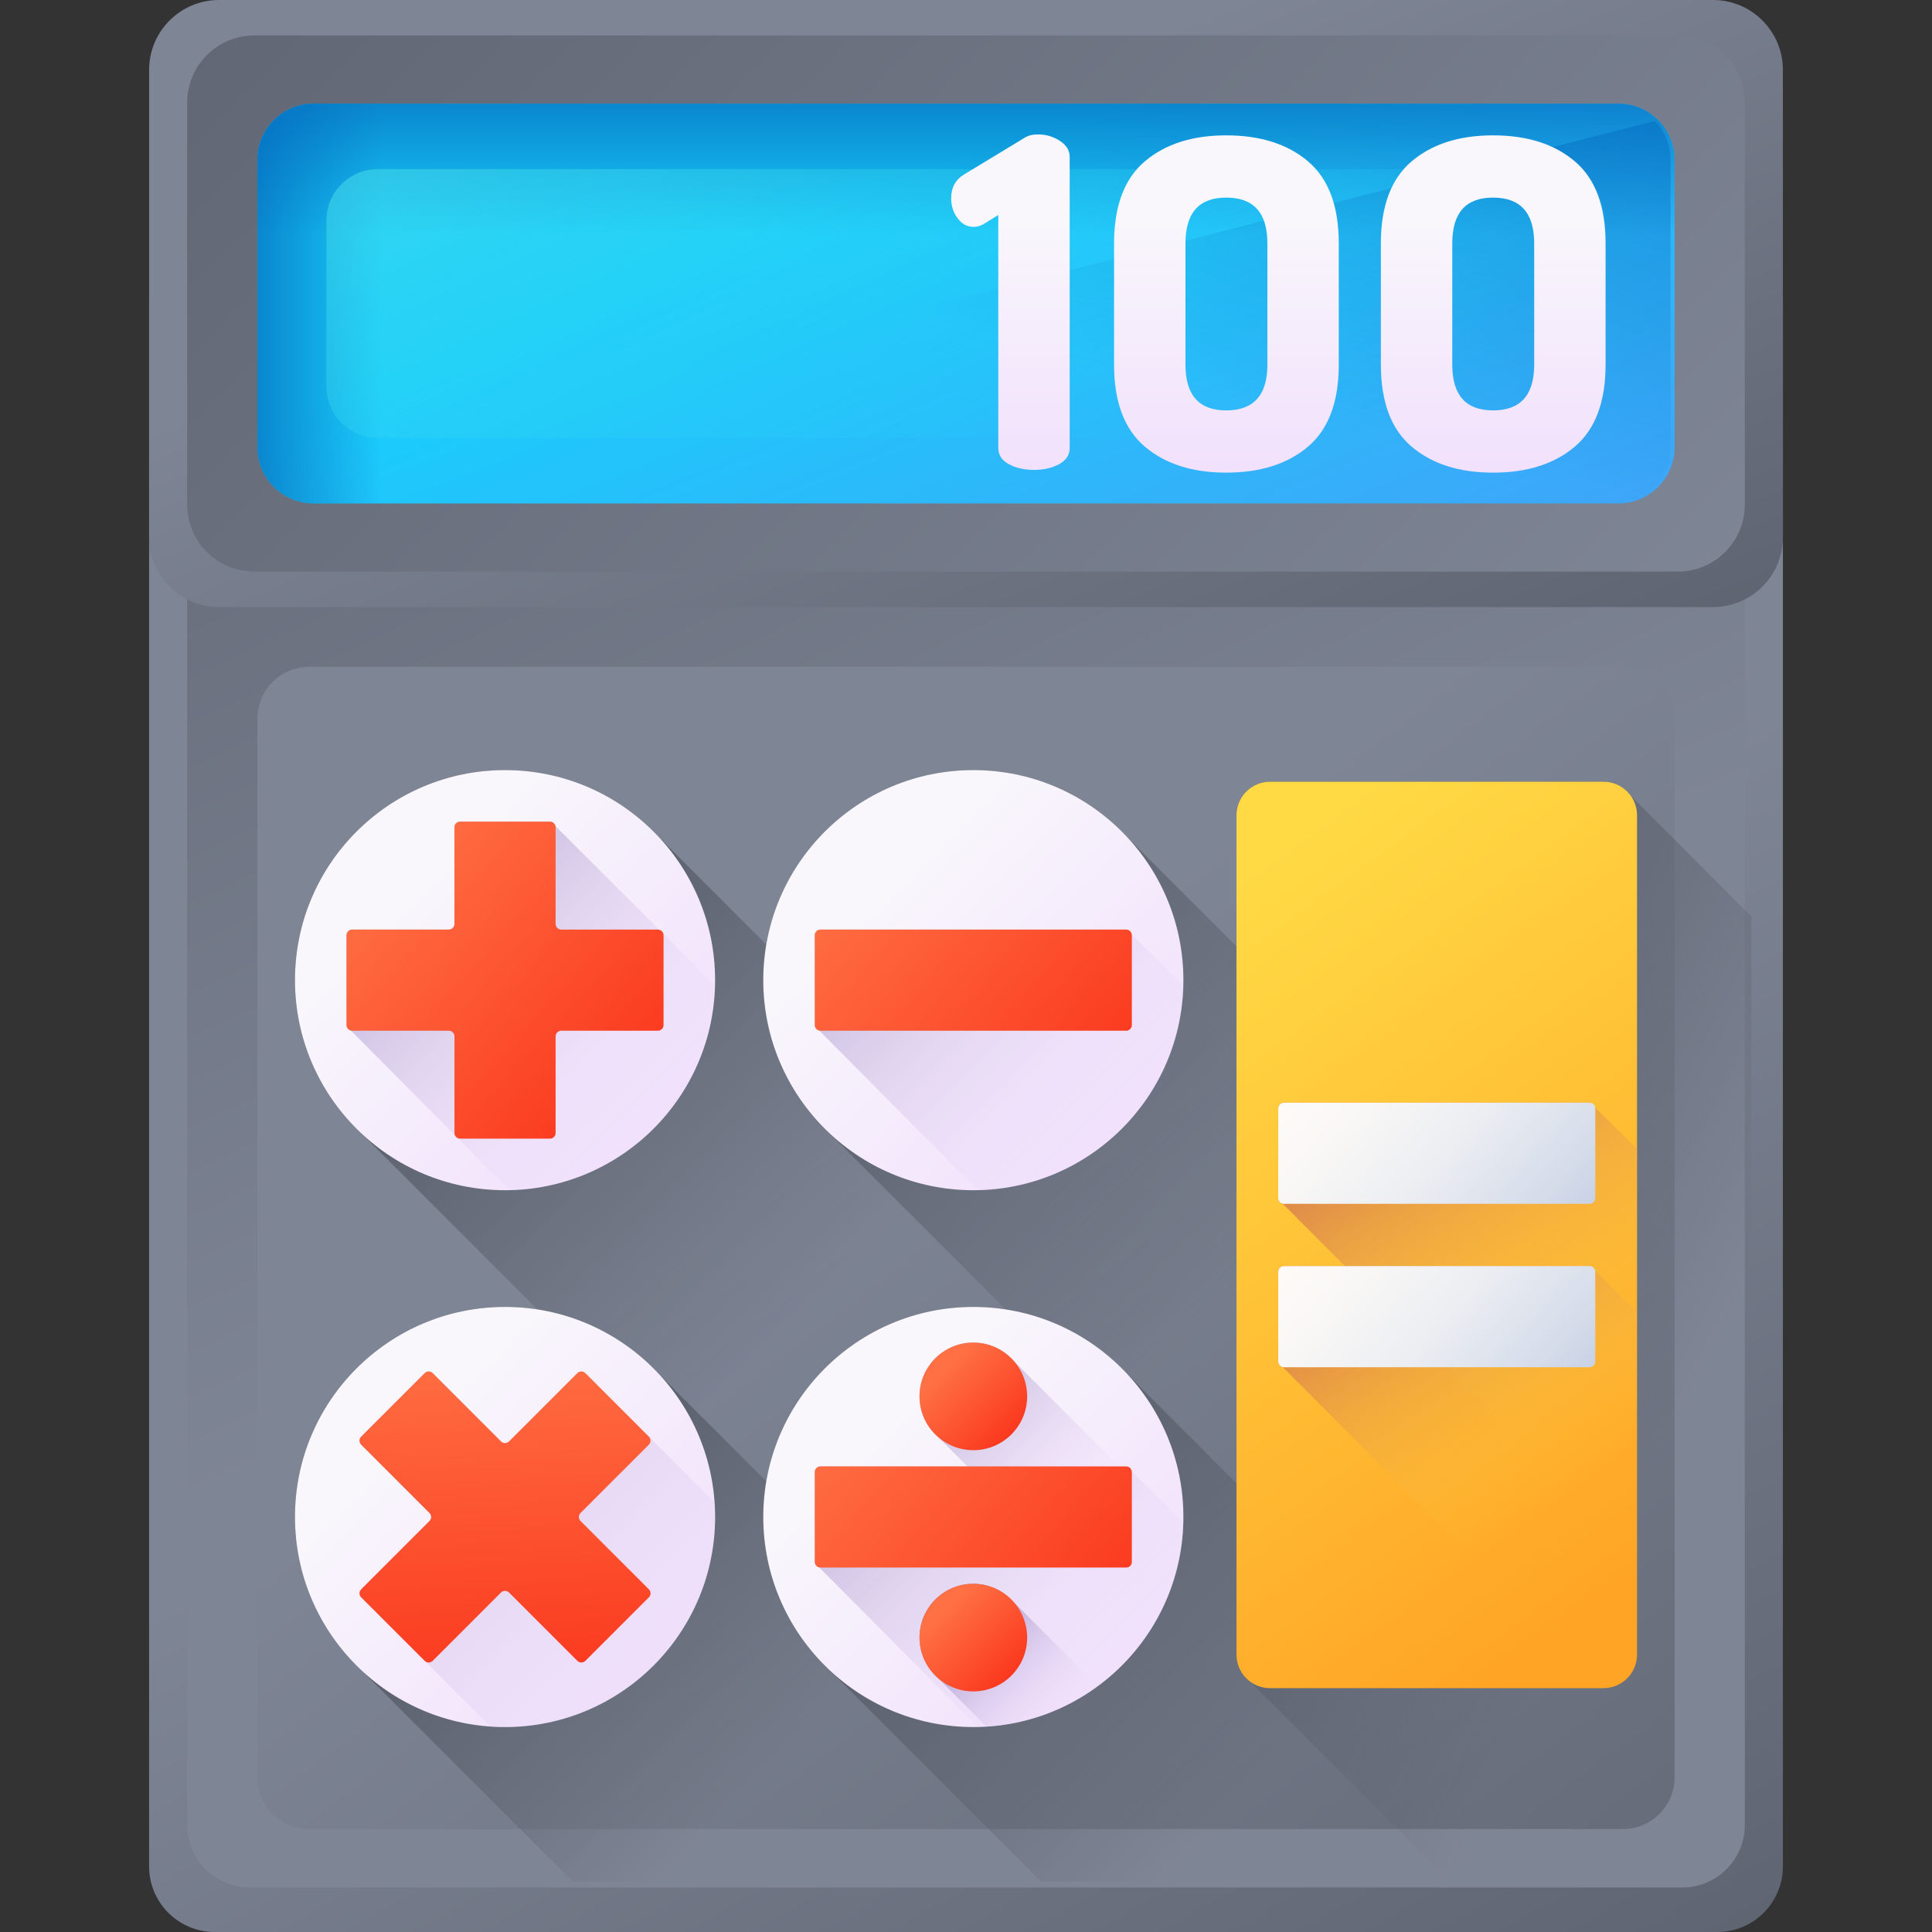
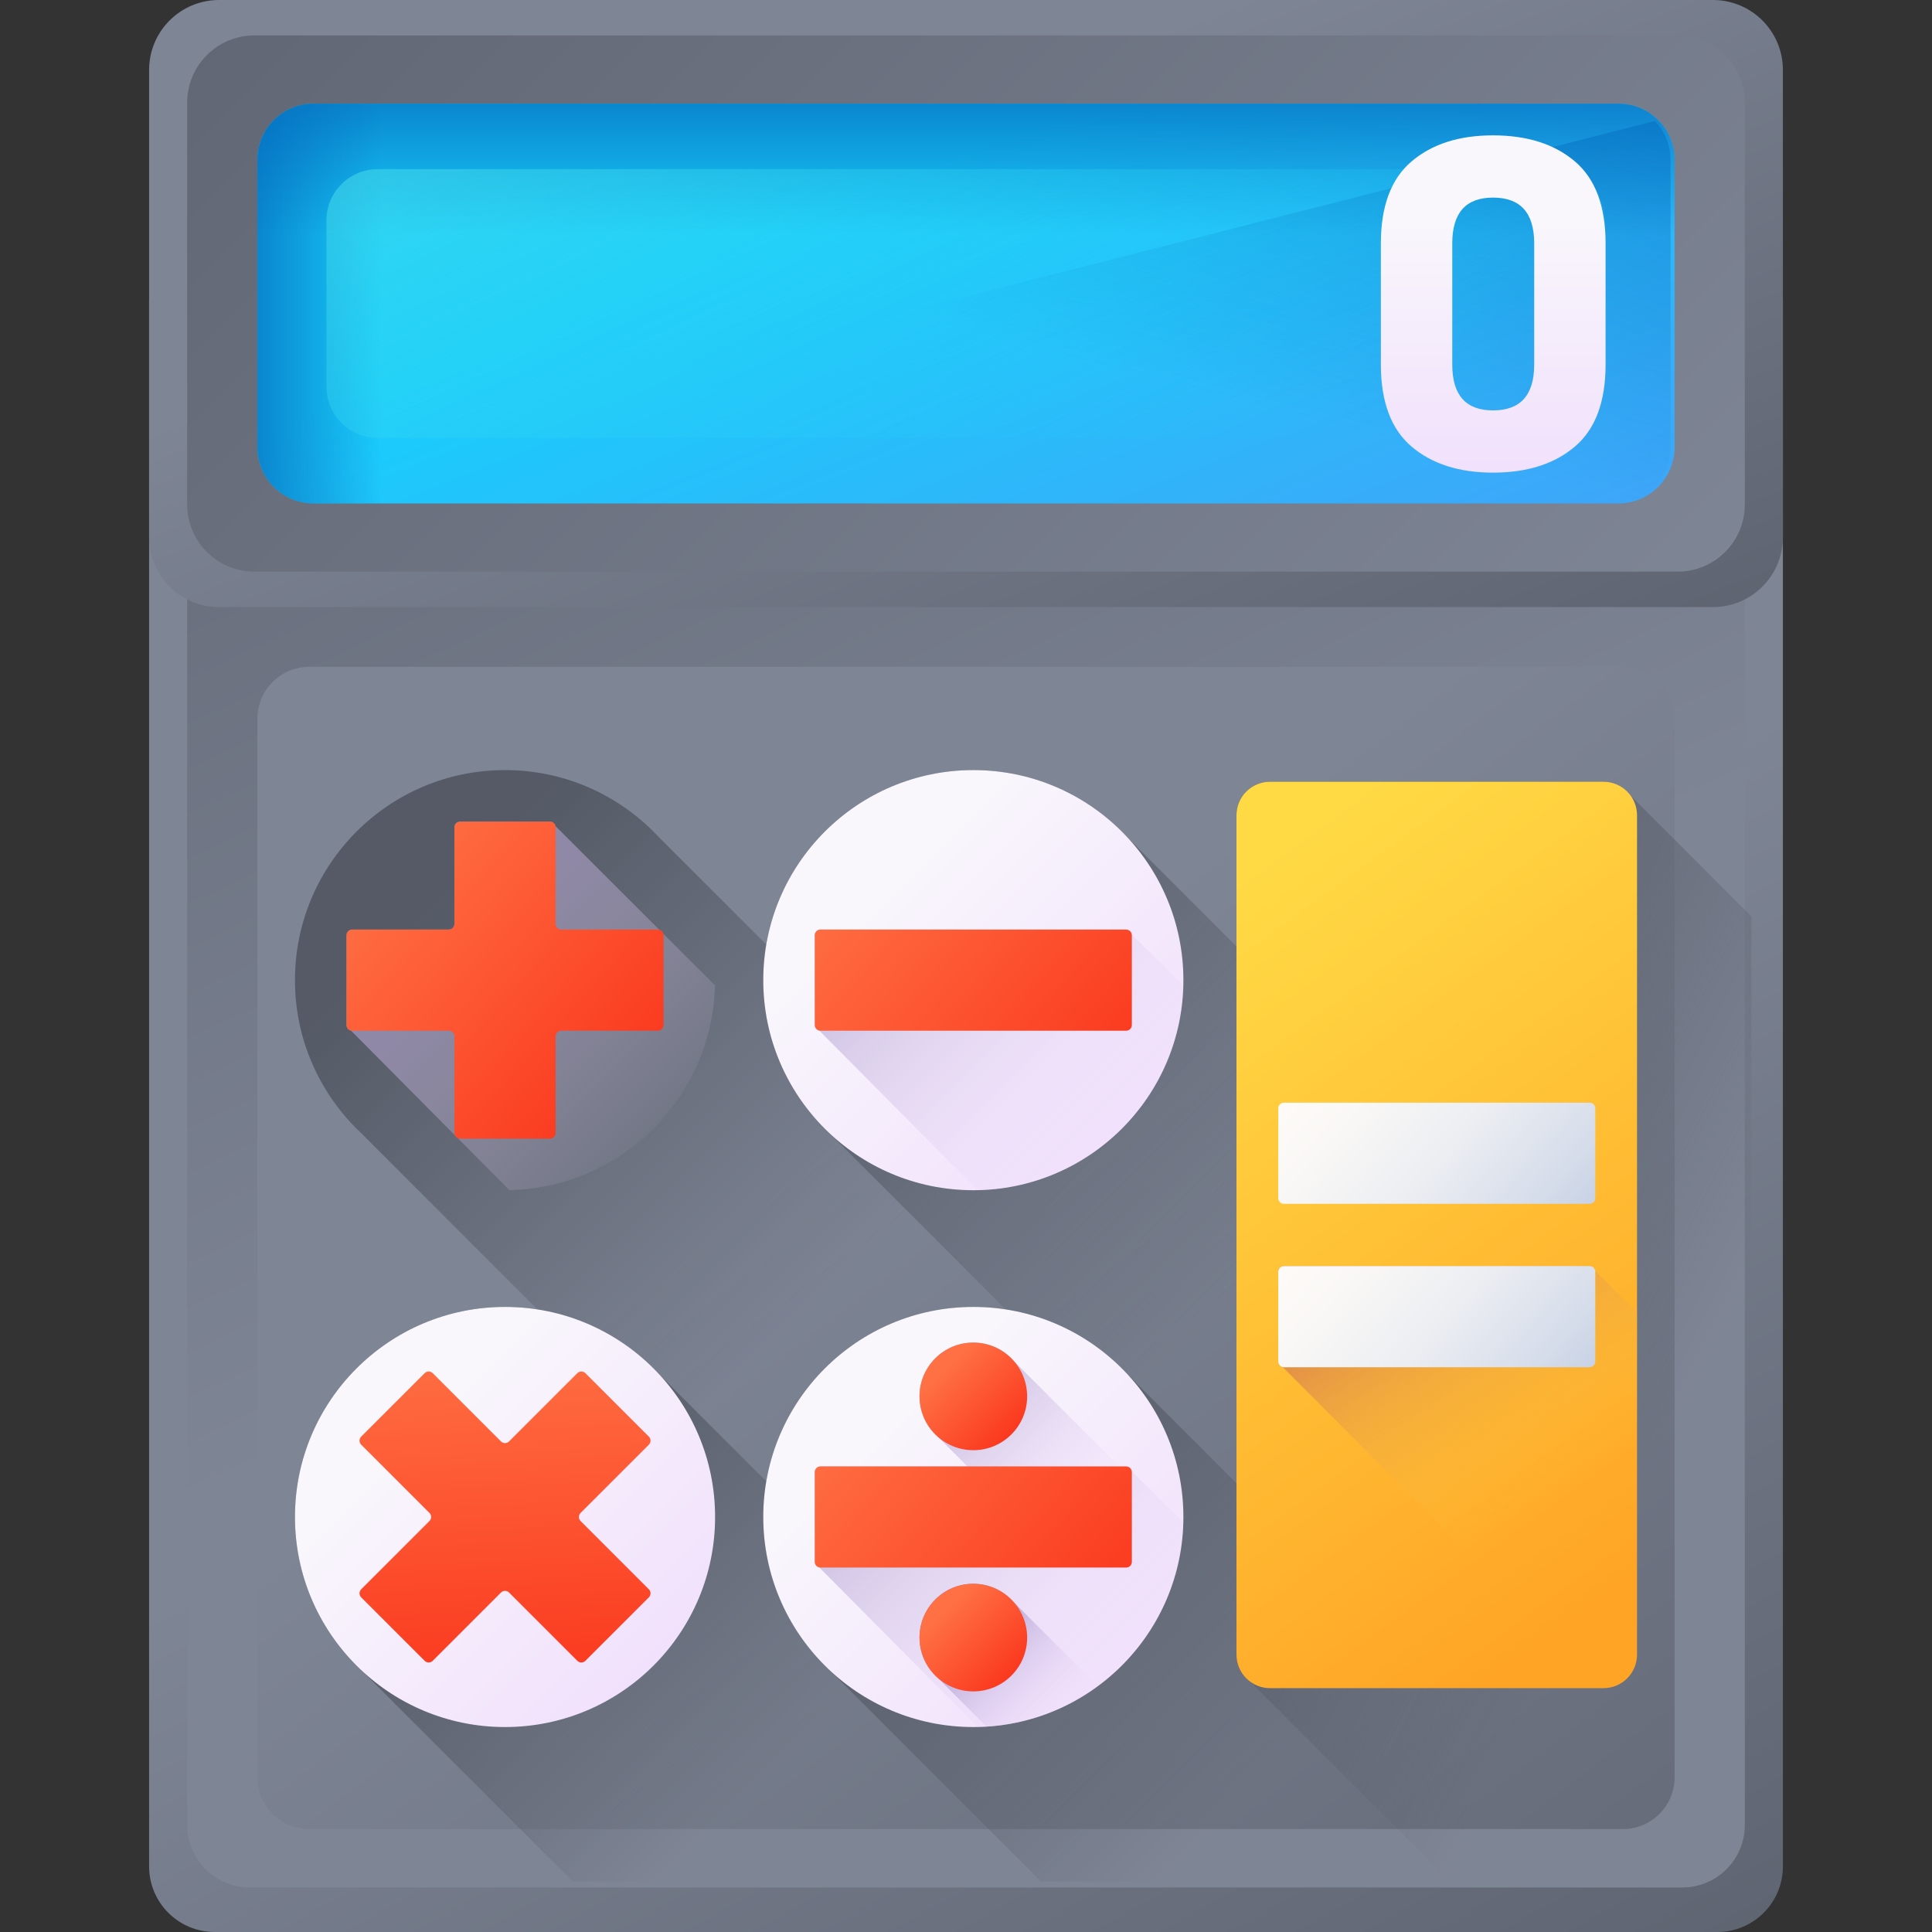
<svg xmlns="http://www.w3.org/2000/svg" xmlns:xlink="http://www.w3.org/1999/xlink" id="Capa_1" height="512" viewBox="0 0 510 510" width="512">
  <rect x="0" y="0" width="510" height="510" fill="#333333" stroke="none" />
  <linearGradient id="lg1">
    <stop offset="0" stop-color="#7e8595" />
    <stop offset="1" stop-color="#555a66" />
  </linearGradient>
  <linearGradient id="SVGID_1_" gradientUnits="userSpaceOnUse" x1="263.362" x2="443.016" xlink:href="#lg1" y1="301.198" y2="627.193" />
  <linearGradient id="SVGID_2_" gradientUnits="userSpaceOnUse" x1="261.634" x2="66.834" xlink:href="#lg1" y1="300.316" y2="-119.345" />
  <linearGradient id="SVGID_3_" gradientUnits="userSpaceOnUse" x1="226.934" x2="522.082" xlink:href="#lg1" y1="292.44" y2="681.452" />
  <linearGradient id="SVGID_4_" gradientUnits="userSpaceOnUse" x1="236.903" x2="333.463" xlink:href="#lg1" y1="34.344" y2="278.632" />
  <linearGradient id="SVGID_5_" gradientUnits="userSpaceOnUse" x1="391.951" x2=".076" xlink:href="#lg1" y1="217.077" y2="-174.798" />
  <linearGradient id="SVGID_6_" gradientUnits="userSpaceOnUse" x1="241.159" x2="315.012" y1="45.11" y2="231.951">
    <stop offset="0" stop-color="#18cffc" />
    <stop offset="1" stop-color="#4a98f7" />
  </linearGradient>
  <linearGradient id="lg2">
    <stop offset="0" stop-color="#0469bc" stop-opacity="0" />
    <stop offset="1" stop-color="#0469bc" />
  </linearGradient>
  <linearGradient id="SVGID_7_" gradientUnits="userSpaceOnUse" x1="100.879" x2="54.435" xlink:href="#lg2" y1="80.127" y2="80.127" />
  <linearGradient id="SVGID_8_" gradientUnits="userSpaceOnUse" x1="255" x2="255" xlink:href="#lg2" y1="62.113" y2="13.018" />
  <linearGradient id="SVGID_9_" gradientUnits="userSpaceOnUse" x1="263.388" x2="314.171" xlink:href="#lg2" y1="89.55" y2="-111.835" />
  <linearGradient id="SVGID_10_" gradientUnits="userSpaceOnUse" x1="286.201" x2="160.526" y1="147.243" y2="-123.097">
    <stop offset="0" stop-color="#18cffc" stop-opacity="0" />
    <stop offset="1" stop-color="#65e1dc" />
  </linearGradient>
  <linearGradient id="lg3">
    <stop offset="0" stop-color="#555a66" stop-opacity="0" />
    <stop offset="1" stop-color="#555a66" />
  </linearGradient>
  <linearGradient id="SVGID_11_" gradientUnits="userSpaceOnUse" x1="332.949" x2="223.669" xlink:href="#lg3" y1="334.75" y2="225.47" />
  <linearGradient id="SVGID_12_" gradientUnits="userSpaceOnUse" x1="216.755" x2="114.221" xlink:href="#lg3" y1="342.175" y2="239.641" />
  <linearGradient id="SVGID_13_" gradientUnits="userSpaceOnUse" x1="329.43" x2="233.968" xlink:href="#lg3" y1="472.937" y2="377.475" />
  <linearGradient id="SVGID_14_" gradientUnits="userSpaceOnUse" x1="201.394" x2="122.93" xlink:href="#lg3" y1="468.525" y2="390.062" />
  <linearGradient id="SVGID_15_" gradientUnits="userSpaceOnUse" x1="443.811" x2="306.185" xlink:href="#lg3" y1="371.374" y2="302.561" />
  <linearGradient id="lg4">
    <stop offset="0" stop-color="#f9f7fc" />
    <stop offset="1" stop-color="#f0ddfc" />
  </linearGradient>
  <linearGradient id="SVGID_16_" gradientUnits="userSpaceOnUse" x1="230.931" x2="307.367" xlink:href="#lg4" y1="232.732" y2="309.168" />
  <linearGradient id="lg5">
    <stop offset="0" stop-color="#f0ddfc" stop-opacity="0" />
    <stop offset=".208" stop-color="#dfcdf1" stop-opacity=".209" />
    <stop offset=".617" stop-color="#b5a4d3" stop-opacity=".617" />
    <stop offset="1" stop-color="#8779b3" />
  </linearGradient>
  <linearGradient id="SVGID_17_" gradientUnits="userSpaceOnUse" x1="300.863" x2="203.218" xlink:href="#lg5" y1="302.806" y2="205.161" />
  <linearGradient id="lg6">
    <stop offset="0" stop-color="#ff7044" />
    <stop offset="1" stop-color="#f92814" />
  </linearGradient>
  <linearGradient id="SVGID_18_" gradientUnits="userSpaceOnUse" x1="222.392" x2="309.985" xlink:href="#lg6" y1="227.647" y2="306.481" />
  <linearGradient id="SVGID_19_" gradientUnits="userSpaceOnUse" x1="230.931" x2="307.367" xlink:href="#lg4" y1="374.443" y2="450.879" />
  <linearGradient id="SVGID_20_" gradientUnits="userSpaceOnUse" x1="292.291" x2="234.137" xlink:href="#lg5" y1="403.968" y2="345.814" />
  <linearGradient id="SVGID_21_" gradientUnits="userSpaceOnUse" x1="300.863" x2="203.218" xlink:href="#lg5" y1="444.517" y2="346.872" />
  <linearGradient id="SVGID_22_" gradientUnits="userSpaceOnUse" x1="281.251" x2="247.998" xlink:href="#lg5" y1="456.598" y2="423.345" />
  <linearGradient id="SVGID_23_" gradientUnits="userSpaceOnUse" x1="222.392" x2="309.986" xlink:href="#lg6" y1="369.359" y2="448.192" />
  <linearGradient id="SVGID_24_" gradientUnits="userSpaceOnUse" x1="249.574" x2="272.106" xlink:href="#lg6" y1="424.921" y2="447.453" />
  <linearGradient id="SVGID_25_" gradientUnits="userSpaceOnUse" x1="249.574" x2="272.106" xlink:href="#lg6" y1="361.251" y2="383.783" />
  <linearGradient id="SVGID_26_" gradientUnits="userSpaceOnUse" x1="107.312" x2="183.748" xlink:href="#lg4" y1="232.732" y2="309.168" />
  <linearGradient id="SVGID_27_" gradientUnits="userSpaceOnUse" x1="177.315" x2="79.67" xlink:href="#lg5" y1="302.735" y2="205.09" />
  <linearGradient id="SVGID_28_" gradientUnits="userSpaceOnUse" x1="98.773" x2="186.366" xlink:href="#lg6" y1="227.647" y2="306.481" />
  <linearGradient id="SVGID_29_" gradientUnits="userSpaceOnUse" x1="107.312" x2="183.748" xlink:href="#lg4" y1="374.443" y2="450.879" />
  <linearGradient id="SVGID_30_" gradientUnits="userSpaceOnUse" x1="193.318" x2="53.386" xlink:href="#lg5" y1="460.449" y2="320.518" />
  <linearGradient id="SVGID_31_" gradientTransform="matrix(.707 .707 -.707 .707 -3019.657 -485.965)" gradientUnits="userSpaceOnUse" x1="2821.76" x2="2909.354" xlink:href="#lg6" y1="-1633.803" y2="-1554.969" />
  <linearGradient id="SVGID_32_" gradientUnits="userSpaceOnUse" x1="316.413" x2="441.184" y1="239.86" y2="410.844">
    <stop offset="0" stop-color="#ffda45" />
    <stop offset="1" stop-color="#ffa425" />
  </linearGradient>
  <linearGradient id="lg7">
    <stop offset="0" stop-color="#ffda45" stop-opacity="0" />
    <stop offset="1" stop-color="#b53759" />
  </linearGradient>
  <linearGradient id="SVGID_33_" gradientUnits="userSpaceOnUse" x1="419.85" x2="352.702" xlink:href="#lg7" y1="364.787" y2="259.902" />
  <linearGradient id="SVGID_34_" gradientUnits="userSpaceOnUse" x1="410.908" x2="352.639" xlink:href="#lg7" y1="393.949" y2="302.938" />
  <linearGradient id="lg8">
    <stop offset="0" stop-color="#fffcf8" />
    <stop offset=".188" stop-color="#faf8f6" />
    <stop offset=".404" stop-color="#eceef2" />
    <stop offset=".635" stop-color="#d5dcea" />
    <stop offset=".875" stop-color="#b5c4df" />
    <stop offset="1" stop-color="#a1b5d8" />
  </linearGradient>
  <linearGradient id="SVGID_35_" gradientUnits="userSpaceOnUse" x1="344.727" x2="432.321" xlink:href="#lg8" y1="273.343" y2="352.177" />
  <linearGradient id="SVGID_36_" gradientUnits="userSpaceOnUse" x1="344.727" x2="432.321" xlink:href="#lg8" y1="316.474" y2="395.308" />
  <linearGradient id="SVGID_37_" gradientUnits="userSpaceOnUse" x1="266.725" x2="266.725" xlink:href="#lg4" y1="55.693" y2="135.468" />
  <linearGradient id="SVGID_38_" gradientUnits="userSpaceOnUse" x1="323.746" x2="323.746" xlink:href="#lg4" y1="55.693" y2="135.468" />
  <linearGradient id="SVGID_39_" gradientUnits="userSpaceOnUse" x1="394.176" x2="394.176" xlink:href="#lg4" y1="55.693" y2="135.468" />
  <path d="m453.332 510h-396.664c-9.559 0-17.308-7.749-17.308-17.308v-413.335c0-9.559 7.749-17.308 17.308-17.308h396.664c9.559 0 17.308 7.749 17.308 17.308v413.335c0 9.559-7.749 17.308-17.308 17.308z" fill="url(#SVGID_1_)" />
  <path d="m444.087 498.253h-378.174c-9.113 0-16.501-7.388-16.501-16.501v-391.455c0-9.113 7.388-16.501 16.501-16.501h378.173c9.113 0 16.501 7.388 16.501 16.501v391.454c.001 9.114-7.387 16.502-16.5 16.502z" fill="url(#SVGID_2_)" />
  <path d="m428.38 482.833h-346.76c-7.554 0-13.678-6.124-13.678-13.678v-279.446c0-7.554 6.124-13.678 13.678-13.678h346.76c7.554 0 13.678 6.124 13.678 13.678v279.446c0 7.554-6.124 13.678-13.678 13.678z" fill="url(#SVGID_3_)" />
  <path d="m452.181 160.253h-394.362c-10.194 0-18.458-8.264-18.458-18.458v-123.337c-.001-10.194 8.263-18.458 18.458-18.458h394.363c10.194 0 18.458 8.264 18.458 18.458v123.336c0 10.195-8.264 18.459-18.459 18.459z" fill="url(#SVGID_4_)" />
  <path d="m442.86 150.899h-375.72c-9.791 0-17.728-7.937-17.728-17.728v-106.089c0-9.791 7.937-17.728 17.728-17.728h375.72c9.791 0 17.728 7.937 17.728 17.728v106.089c0 9.791-7.937 17.728-17.728 17.728z" fill="url(#SVGID_5_)" />
  <path d="m427.217 132.895h-344.434c-8.196 0-14.841-6.644-14.841-14.841v-75.855c0-8.196 6.644-14.841 14.841-14.841h344.434c8.196 0 14.841 6.644 14.841 14.841v75.855c0 8.196-6.645 14.841-14.841 14.841z" fill="url(#SVGID_6_)" />
  <path d="m115.969 27.358h-33.186c-8.196 0-14.841 6.644-14.841 14.841v75.855c0 8.196 6.644 14.841 14.841 14.841h33.186z" fill="url(#SVGID_7_)" />
  <path d="m427.217 27.358h-344.434c-8.196 0-14.841 6.644-14.841 14.841v26.879h374.116v-26.879c0-8.196-6.644-14.841-14.841-14.841z" fill="url(#SVGID_8_)" />
  <path d="m81.711 132.895h344.434c8.196 0 14.841-6.645 14.841-14.841v-75.855c0-3.987-1.581-7.6-4.139-10.266l-367.833 93.776c2.599 4.301 7.305 7.186 12.697 7.186z" fill="url(#SVGID_9_)" />
  <path d="m410.307 115.601h-310.614c-7.471 0-13.527-6.056-13.527-13.527v-43.894c0-7.471 6.056-13.527 13.527-13.527h310.613c7.471 0 13.527 6.056 13.527 13.527v43.894c.001 7.471-6.055 13.527-13.526 13.527z" fill="url(#SVGID_10_)" />
  <path d="m297.316 220.754c-10.114-10.749-24.459-17.471-40.383-17.471-30.625 0-55.452 24.827-55.452 55.452 0 15.924 6.722 30.269 17.471 40.382l120.06 120.06c10.114 10.749 24.459 17.471 40.383 17.471 30.625 0 55.452-24.827 55.452-55.452 0-15.924-6.722-30.269-17.471-40.383z" fill="url(#SVGID_11_)" />
  <path d="m173.697 220.754c-10.114-10.749-24.459-17.471-40.383-17.471-30.625 0-55.452 24.827-55.452 55.452 0 15.924 6.722 30.269 17.471 40.382l120.06 120.06c10.114 10.749 24.459 17.471 40.383 17.471 30.625 0 55.452-24.827 55.452-55.452 0-15.924-6.722-30.269-17.471-40.383z" fill="url(#SVGID_12_)" />
  <path d="m428.25 496.662h-153.455l-55.834-55.834c-10.752-10.115-17.478-24.462-17.478-40.379 0-3.204.267-6.346.801-9.407 4.467-26.146 27.234-46.048 54.653-46.048 15.928 0 30.274 6.727 40.379 17.468l120.059 120.059c4.333 4.077 8.02 8.852 10.875 14.141z" fill="url(#SVGID_13_)" />
  <path d="m304.62 496.662h-153.455l-55.834-55.834c-10.752-10.115-17.468-24.462-17.468-40.379 0-30.623 24.821-55.454 55.444-55.454 15.928 0 30.274 6.727 40.389 17.468l120.059 120.059c4.334 4.076 8.02 8.851 10.865 14.14z" fill="url(#SVGID_14_)" />
  <path d="m462.339 484.536v-242.609l-31.863-31.863c-1.607-2.242-4.227-3.707-7.196-3.707h-88.027c-4.891 0-8.855 3.965-8.855 8.855v221.565c0 2.968 1.465 5.589 3.707 7.195l52.688 52.688h67.421c6.696.001 12.125-5.428 12.125-12.124z" fill="url(#SVGID_15_)" />
  <circle cx="256.934" cy="258.734" fill="url(#SVGID_16_)" r="55.452" />
  <path d="m312.35 260.118-14.91-14.734h-80.854c-.829 0-1.5.672-1.5 1.5v23.7c0 .719.506 1.318 1.18 1.464l41.798 42.109c29.639-.594 53.559-24.432 54.286-54.039z" fill="url(#SVGID_17_)" />
  <path d="m297.281 245.384h-80.695c-.829 0-1.5.672-1.5 1.5v23.7c0 .829.672 1.5 1.5 1.5h80.695c.829 0 1.5-.672 1.5-1.5v-23.7c0-.828-.672-1.5-1.5-1.5z" fill="url(#SVGID_18_)" />
  <circle cx="256.934" cy="400.446" fill="url(#SVGID_19_)" r="55.452" />
  <path d="m312.266 403.914-44.682-44.681c-2.603-2.954-6.404-4.828-10.651-4.828-7.846 0-14.206 6.36-14.206 14.206 0 4.247 1.874 8.048 4.828 10.651l54.041 54.041c6.135-8.325 9.993-18.425 10.67-29.389z" fill="url(#SVGID_20_)" />
  <path d="m312.35 401.829-14.91-14.734h-80.854c-.829 0-1.5.672-1.5 1.5v23.7c0 .719.506 1.318 1.18 1.465l41.798 42.109c29.639-.595 53.559-24.433 54.286-54.04z" fill="url(#SVGID_21_)" />
  <path d="m289.791 445.109-22.206-22.206c-2.603-2.954-6.404-4.828-10.651-4.828-7.846 0-14.206 6.36-14.206 14.206 0 4.247 1.874 8.048 4.828 10.651l12.847 12.847c10.963-.678 21.063-4.535 29.388-10.67z" fill="url(#SVGID_22_)" />
  <path d="m297.281 387.096h-80.695c-.829 0-1.5.672-1.5 1.5v23.7c0 .829.672 1.5 1.5 1.5h80.695c.829 0 1.5-.672 1.5-1.5v-23.7c0-.829-.672-1.5-1.5-1.5z" fill="url(#SVGID_23_)" />
  <circle cx="256.934" cy="432.281" fill="url(#SVGID_24_)" r="14.206" />
  <circle cx="256.934" cy="368.611" fill="url(#SVGID_25_)" r="14.206" />
-   <circle cx="133.314" cy="258.734" fill="url(#SVGID_26_)" r="55.452" />
  <path d="m188.731 260.118-42.102-42.051c-.147-.675-.746-1.18-1.464-1.18h-23.7c-.829 0-1.5.672-1.5 1.5v25.497c0 .829-.672 1.5-1.5 1.5h-25.498c-.828 0-1.5.672-1.5 1.5v23.7c0 .719.506 1.318 1.18 1.464l41.798 42.109c29.639-.594 53.559-24.432 54.286-54.039z" fill="url(#SVGID_27_)" />
  <path d="m173.662 245.384h-25.497c-.829 0-1.5-.672-1.5-1.5v-25.497c0-.829-.672-1.5-1.5-1.5h-23.7c-.829 0-1.5.672-1.5 1.5v25.497c0 .829-.672 1.5-1.5 1.5h-25.498c-.828 0-1.5.672-1.5 1.5v23.7c0 .829.672 1.5 1.5 1.5h25.497c.829 0 1.5.672 1.5 1.5v25.497c0 .829.672 1.5 1.5 1.5h23.7c.829 0 1.5-.672 1.5-1.5v-25.497c0-.829.672-1.5 1.5-1.5h25.497c.828 0 1.5-.672 1.5-1.5v-23.7c.001-.828-.671-1.5-1.499-1.5z" fill="url(#SVGID_28_)" />
  <circle cx="133.314" cy="400.446" fill="url(#SVGID_29_)" r="55.452" />
-   <path d="m152.404 362.476-18.029 18.029c-.586.586-1.536.586-2.122 0l-18.029-18.029c-.586-.586-1.536-.586-2.122 0l-16.758 16.758c-.586.586-.586 1.536 0 2.122l18.029 18.029c.586.586.586 1.536 0 2.122l-18.029 18.029c-.586.586-.586 1.536 0 2.122l34.09 34.09c1.283.089 2.574.15 3.88.15 30.625 0 55.452-24.827 55.452-55.452 0-1.306-.061-2.597-.15-3.88l-34.09-34.09c-.586-.586-1.536-.586-2.122 0z" fill="url(#SVGID_30_)" />
  <path d="m171.284 419.536-18.029-18.029c-.586-.586-.586-1.536 0-2.122l18.029-18.029c.586-.586.586-1.536 0-2.122l-16.758-16.758c-.586-.586-1.536-.586-2.122 0l-18.029 18.029c-.586.586-1.536.586-2.122 0l-18.029-18.029c-.586-.586-1.536-.586-2.122 0l-16.758 16.758c-.586.586-.586 1.536 0 2.122l18.029 18.029c.586.586.586 1.536 0 2.122l-18.029 18.029c-.586.586-.586 1.536 0 2.122l16.758 16.758c.586.586 1.536.586 2.122 0l18.029-18.029c.586-.586 1.536-.586 2.122 0l18.029 18.029c.586.586 1.536.586 2.122 0l16.758-16.758c.586-.587.586-1.536 0-2.122z" fill="url(#SVGID_31_)" />
  <path d="m432.135 215.214v221.56c0 4.894-3.963 8.857-8.857 8.857h-88.023c-4.894 0-8.857-3.963-8.857-8.857v-221.56c0-4.894 3.963-8.857 8.857-8.857h88.023c4.894 0 8.857 3.963 8.857 8.857z" fill="url(#SVGID_32_)" />
-   <path d="m432.137 303.296-12.362-12.216h-80.854c-.829 0-1.5.672-1.5 1.5v23.7c0 .719.506 1.318 1.18 1.465l93.536 93.837z" fill="url(#SVGID_33_)" />
  <path d="m432.135 346.425v90.349c0 4.894-3.963 8.857-8.857 8.857h-.195l-84.478-84.757c-.679-.149-1.182-.744-1.182-1.461v-23.706c0-.828.67-1.498 1.498-1.498h80.85z" fill="url(#SVGID_34_)" />
  <path d="m419.616 291.08h-80.695c-.829 0-1.5.672-1.5 1.5v23.7c0 .828.672 1.5 1.5 1.5h80.695c.829 0 1.5-.672 1.5-1.5v-23.7c0-.828-.671-1.5-1.5-1.5z" fill="url(#SVGID_35_)" />
  <path d="m419.616 334.211h-80.695c-.829 0-1.5.672-1.5 1.5v23.7c0 .828.672 1.5 1.5 1.5h80.695c.829 0 1.5-.672 1.5-1.5v-23.7c0-.828-.671-1.5-1.5-1.5z" fill="url(#SVGID_36_)" />
-   <path d="m251.08 52.401c0-2.9 1.166-5.033 3.503-6.403l15.947-9.665c.885-.562 2.054-.845 3.503-.845 2.093 0 4.006.564 5.738 1.691 1.731 1.129 2.597 2.537 2.597 4.229v76.834c0 1.853-.927 3.282-2.779 4.289-1.854 1.008-4.068 1.51-6.644 1.51-2.578 0-4.793-.502-6.645-1.51-1.854-1.007-2.779-2.436-2.779-4.289v-61.492l-3.503 2.174c-.966.646-1.974.967-3.02.967-1.691 0-3.101-.765-4.228-2.296-1.127-1.528-1.69-3.261-1.69-5.194z" fill="url(#SVGID_37_)" />
-   <path d="m294.087 96.254v-32.014c0-9.825 2.698-17.034 8.094-21.625 5.395-4.59 12.564-6.886 21.504-6.886 9.019 0 16.228 2.295 21.624 6.886 5.395 4.591 8.094 11.8 8.094 21.625v32.014c0 9.827-2.699 17.034-8.094 21.625-5.397 4.59-12.606 6.886-21.624 6.886-8.94 0-16.109-2.295-21.504-6.886-5.396-4.591-8.094-11.798-8.094-21.625zm18.847 0c0 8.054 3.583 12.08 10.752 12.08 7.248 0 10.872-4.026 10.872-12.08v-32.014c0-8.053-3.624-12.08-10.872-12.08-7.169 0-10.752 4.028-10.752 12.08z" fill="url(#SVGID_38_)" />
  <path d="m364.518 96.254v-32.014c0-9.825 2.697-17.034 8.094-21.625 5.395-4.59 12.564-6.886 21.504-6.886 9.019 0 16.228 2.295 21.624 6.886 5.395 4.591 8.094 11.8 8.094 21.625v32.014c0 9.827-2.699 17.034-8.094 21.625-5.397 4.59-12.605 6.886-21.624 6.886-8.94 0-16.109-2.295-21.504-6.886-5.397-4.591-8.094-11.798-8.094-21.625zm18.845 0c0 8.054 3.583 12.08 10.752 12.08 7.249 0 10.873-4.026 10.873-12.08v-32.014c0-8.053-3.624-12.08-10.873-12.08-7.169 0-10.752 4.028-10.752 12.08z" fill="url(#SVGID_39_)" />
</svg>